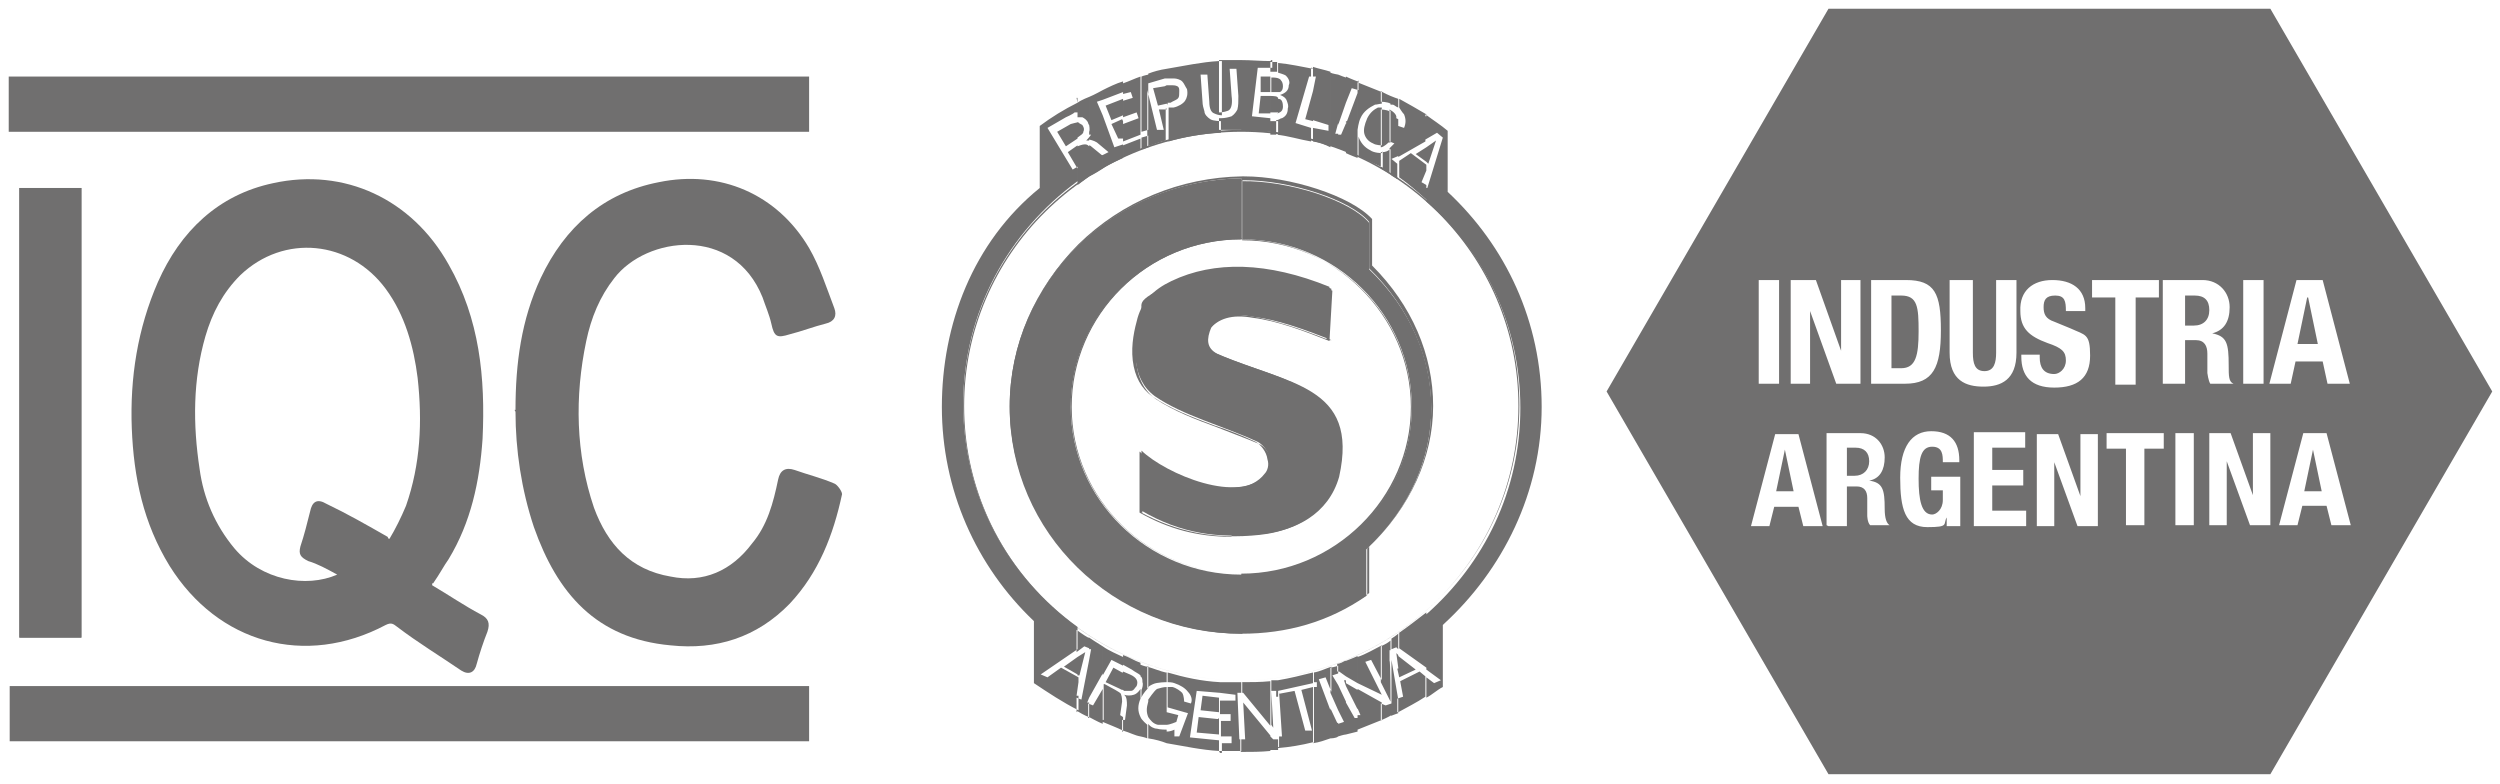
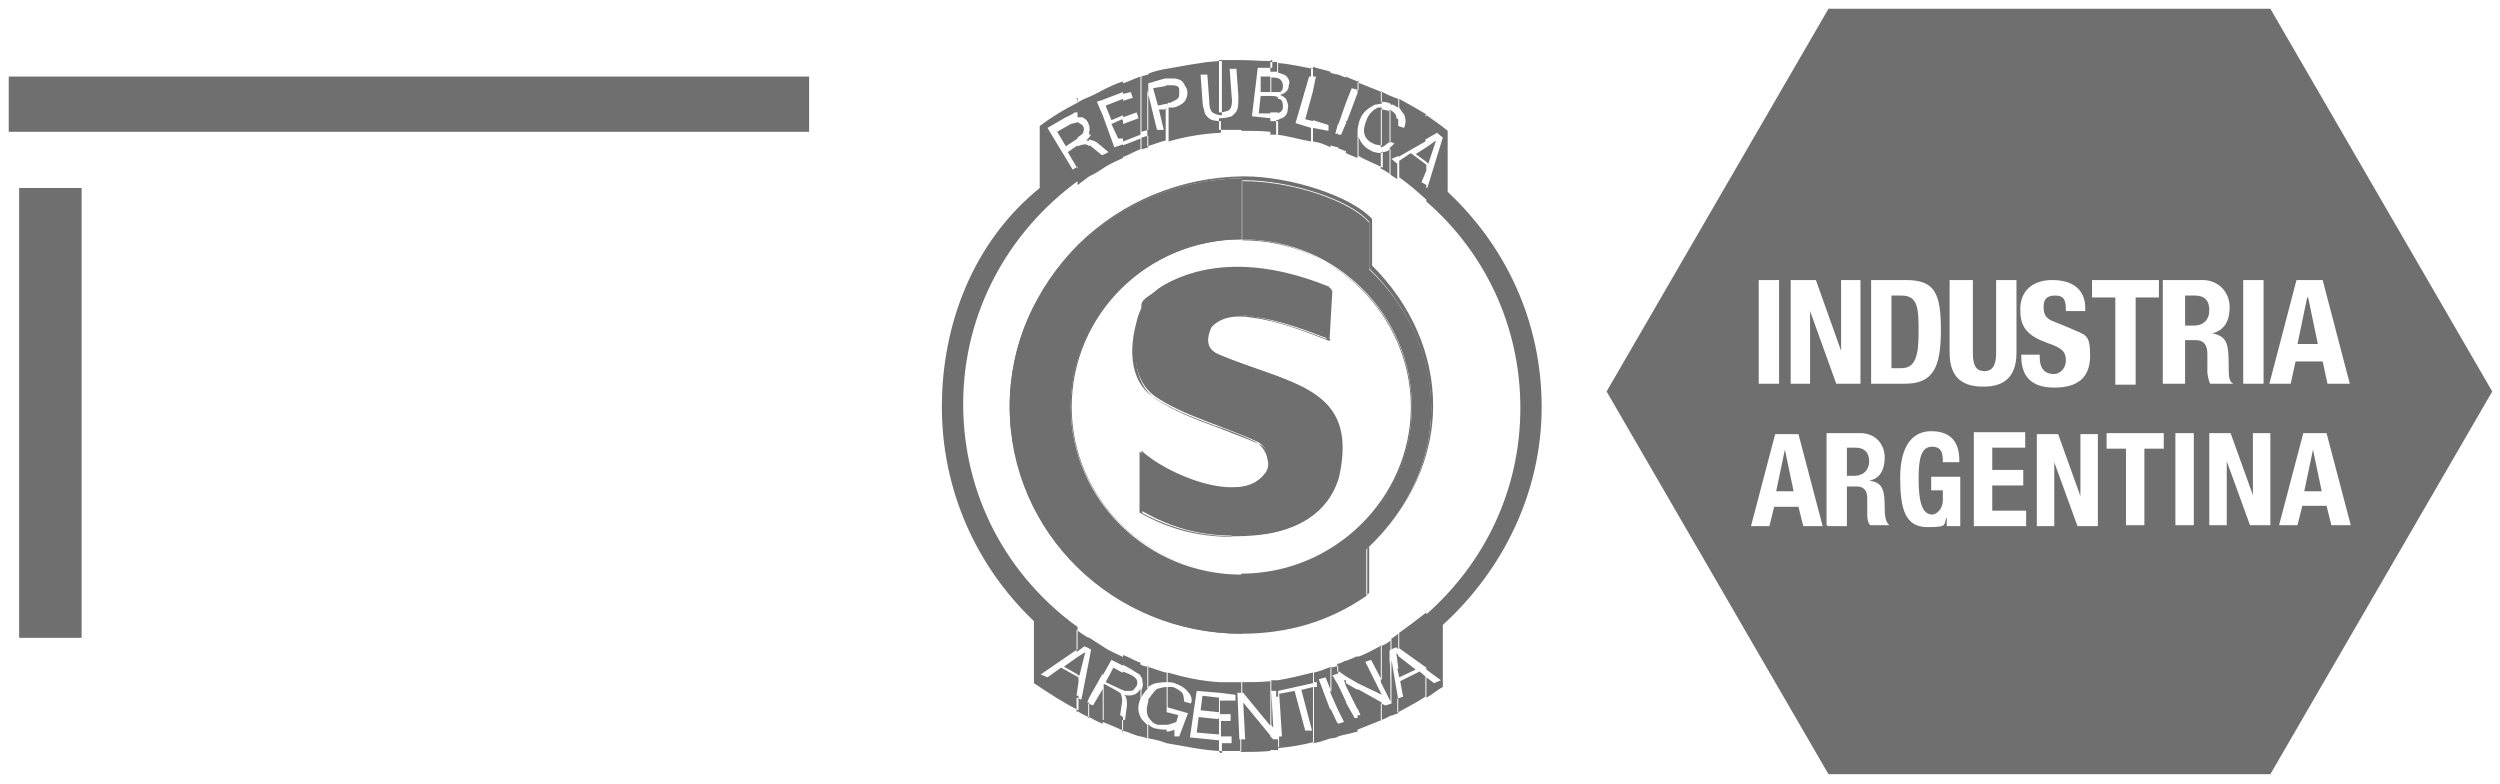
<svg xmlns="http://www.w3.org/2000/svg" id="Capa_1" version="1.1" viewBox="0 0 258 80.9">
  <defs>
    <style>
      .st0 {
        fill-rule: evenodd;
      }

      .st0, .st1 {
        fill: #706f6f;
      }
    </style>
  </defs>
-   <path class="st1" d="M128.1,70.2c-15.9,0-28.7-12.7-28.7-28.4s12.9-28.4,28.7-28.4,28.7,12.7,28.7,28.4-12.9,28.4-28.7,28.4ZM128.1,13.6c-15.8,0-28.6,12.6-28.6,28.3s12.8,28.3,28.6,28.3,28.6-12.6,28.6-28.3-12.8-28.3-28.6-28.3Z" />
  <path class="st0" d="M128.2,18.4h0v6.3c9.7,0,17.5,7.8,17.5,17.3s-7.9,17.3-17.6,17.3v6.1c4.7,0,9-1.2,12.9-3.9v-4.8c9-8.4,8.8-20.8.3-28.9v-4.8c-1.9-2.3-8.3-4.4-13.2-4.3M128.1,18.4c-13.2.2-23.9,10.6-23.9,23.6s10.7,23.4,23.9,23.4v-6.1c-9.7,0-17.6-7.8-17.6-17.3s7.9-17.3,17.6-17.3c0,0,0-6.3,0-6.3Z" />
  <path class="st1" d="M128.2,65.4h0c-6.4,0-12.4-2.5-16.9-6.9-4.5-4.4-7-10.4-7-16.6s2.5-12.2,7-16.7c4.5-4.4,10.5-6.9,16.9-7h.2c4.7,0,11,2,13.2,4.4h0v4.8c4.1,4.1,6.3,9.2,6.3,14.5s-2.4,10.5-6.6,14.5v4.8h0c-3.9,2.7-8.2,3.9-12.9,3.9h-.1ZM128.2,59.3v6c4.7,0,9-1.4,12.9-3.9v-4.8h0c4.3-4.1,6.6-9.1,6.6-14.4s-2.3-10.5-6.4-14.5h0v-4.8c-1.9-2.3-8.2-4.3-12.9-4.3h-.2v6.2c9.7,0,17.5,7.8,17.5,17.3s-7.9,17.3-17.6,17.3h.1ZM128.1,18.4c-13.2.2-23.9,10.8-23.9,23.5s10.7,23.3,23.9,23.3v-6c-9.7,0-17.6-7.8-17.6-17.3s7.9-17.3,17.6-17.3v-6.2ZM128.1,24.7c-9.7,0-17.5,7.8-17.5,17.3s7.9,17.2,17.5,17.2,17.5-7.8,17.5-17.2-7.9-17.3-17.5-17.3Z" />
  <path class="st0" d="M149,64.4c6.1-5.6,10.1-13.6,10.1-22.4s-3.7-16.6-9.7-22.2v-6.3c-.7-.6-1.5-1.1-2.3-1.7v2.6l1.2-.7.6.5-1.6,5.2h-.1v1.4c6,5.2,9.7,12.8,9.7,21.3s-3.7,16-9.7,21.3v5.7l1.5,1.1-.7.3-.8-.6v2.1c.6-.3,1.1-.8,1.7-1.1v-6.4h0ZM147.2,17.7v-.3h0v.3ZM147.2,16.7v-1.5l1-.7-.8,2.4s-.2-.2-.2-.2ZM147.2,11.8c-1-.6-1.9-1.1-2.8-1.6v.9s.3.5.5.7c.2.5.2.9,0,1.4l-.6-.2v3.2l2.8-1.6v-2.6h.1ZM144.3,73.5c.9-.5,1.9-1,2.8-1.6v-2.1l-.6-.5-2,1,.3,1.6-.6.2s0,1.4,0,1.4ZM147.2,15.2v1.5l-1.1-.8,1.1-.7ZM147.2,17.3v.3l-.5,1.2.5.3v1.5c-.9-.8-1.8-1.6-2.8-2.3v-1.7l1.2-.8,1.6,1.2h0ZM147.2,63.2v5.7l-2.8-2v-1.6c1-.7,1.9-1.4,2.8-2.1M144.3,68.9v-1.2l1.8,1.4-1.7.8-.2-.9h.1ZM144.3,12.7v-.3.3M144.3,10.2s-.6-.2-.8-.3v.9h.2c.2,0,.3.2.6.3,0,0,0-.9,0-.9ZM143.5,73.9s.5-.2.8-.3v-1.4h0l-.7-4.1v4.5h0v1.2h-.1ZM144.3,12.3v.6h0v3.2l-.7.3.6.5h0v1.6c-.2-.2-.6-.3-.8-.6v-2.6l.5-.5-.5-.2v-3.3s.6.3.7.7v.2M144.3,65.4v1.6l-.2-.2-.5.2v-1.1s.5-.3.8-.6M144.3,67.7v1.2l-.2-1.5.2.2ZM143.5,9.9s-.7-.3-1-.5v1.1s.7,0,1,.2v-.9ZM142.6,74.3s.7-.3,1-.5v-1.2l-.6.2-.5-.2v1.8h0ZM143.5,11.4v3.3h-.2s-.5.5-.8.5h0v-3.9s.6,0,.9.2q.2.2,0,0M143.5,15.4v2.6s-.7-.5-1-.6v-1.7h.2c.2,0,.6-.1.7-.3M143.5,66v1.1h-.1v1.1c.1,0,.1,4.2.1,4.2l-1-2v-3.7s.7-.3,1-.6M142.6,71.8h0ZM142.6,9.5c-.8-.3-1.7-.7-2.5-1v1h0v3.9s.1-.8.3-1.2c.3-.7.9-1.1,1.5-1.4.2,0,.5-.1.7-.1v-1.1h0ZM140.1,75.3c.8-.3,1.7-.7,2.5-1v-1.8l-2.5-1.4v2l.3.7h-.3s0,1.5,0,1.5ZM142.6,11.1v3.9s-.6,0-.9-.2c-.5-.2-.8-.6-.9-1s0-.9.3-1.6c.3-.6.7-.9,1.1-1.1h.3M142.6,15.8s-.8,0-1.2-.3c-.6-.3-1-.8-1.2-1.4v-.5,2.5c.9.5,1.7.8,2.5,1.2v-1.7h0ZM142.6,66.5v3.7l-1.1-2.1-.6.2,1.7,3.4h0l-2.5-1.2v-2.7c.9-.3,1.7-.8,2.5-1.2M140.1,8.4s-.8-.3-1.2-.5v2.7l.6-1.5.7.2s0-1,0-1ZM138.9,75.8s.8-.2,1.2-.3v-1.4h-.3l-.9-1.6v3.4h0ZM140.1,9.5v6.8s-.8-.3-1.2-.5v-3l1.2-3.2h0ZM140.1,67.8v2.7l-1.2-.7v-1.6s.8-.3,1.2-.5M140.1,71.2v2l-1.2-2.4v-.3s1.2.7,1.2.7ZM138.9,8s-.6-.2-.8-.3v5.2l.8-2.3v-2.7h0ZM138.1,76s.6-.2.8-.2v-3.4l-.8-1.7v2.6l.6,1.2-.6.2v1.4h0ZM138.9,12.6v3s-.6-.2-.8-.3v-1.4h.3l.6-1.4h-.1ZM138.9,68.2v1.6l-.7-.5h-.2v-.8c.3,0,.6-.2.8-.3M138.9,70.5v.3l-.2-.6h.2v.2ZM138.1,7.7s-.6-.1-.8-.2v7.5s.6.2.8.2v-1.4h-.3l.3-1.1v-5.2h0ZM137.3,76.2s.6,0,.8-.2v-1.4h-.1l-.7-1.5v2.9h0ZM138.1,68.6v.9l-.6.2.6,1v2.6l-.8-1.8v-2.6s.6-.1.8-.2M137.3,7.4c-.6-.2-1.2-.3-1.8-.5v1h.3l-.3,1.5v3l1.6.5v.6l-1.6-.3v1.4c.7.1,1.2.3,1.8.6v-7.5h0ZM135.5,76.7c.7-.1,1.2-.3,1.8-.5v-2.9l-1.2-3.2.7-.2.6,1.5v-2.6c-.6.2-1.2.5-1.8.6v1h.3v.5c.1,0-.3,0-.3,0v5.7h0ZM135.5,7.1c-1.1-.2-2.4-.5-3.6-.6v1s.7.2.8.3c.2.2.5.6.3,1,0,.5-.3.8-.9,1,.3.1.6.3.7.6s.2.5.1.8c0,.5-.2.8-.6,1-.2,0-.3.2-.6.2v1.5c1.2.1,2.4.5,3.6.7v-1.4l-1.6-.5,1.4-4.8h.2v-.9h.1ZM131.9,77.2c1.2-.1,2.4-.3,3.6-.6v-5.7l-1.2.3,1.1,4.2h-.7l-1.1-4.1-1.6.3v-.2l.3,4.6h-.3v1.1h-.1ZM135.5,9.5v3l-.8-.2.8-2.9h0ZM135.5,69.5v1l-3.6.8v-1.1c1.2-.2,2.4-.5,3.6-.8M131.9,11.7v-1.5s.2,0,.3.1c.1.1.2.3.2.7s-.2.6-.6.7M131.9,9.5v-1.4s.2,0,.3.2c.1.1.2.3.2.6s-.1.5-.3.6h-.2M131.9,6.4h-.8v1h.7v-1h.1ZM131.1,77.4h.8v-1.1h-.5l-.3-.3v1.6h0ZM131.9,8.1v1.4h-.7v-1.5h.2s.3,0,.6.1M131.9,10.1v1.5h-.8v-1.7h0s.6,0,.7.1M131.9,12.4v1.5h-.8v-1.4h.8M131.9,70.2v1.1h-.2v.6h.2v-.6h-.7l.2,3.8-.2-.3v-4.6h.8M131.1,6.3c-1,0-2-.1-3-.1v7.3c1,0,2,0,3,.1v-1.4h0l-1.9-.2.6-5h1.5v-.8h-.1ZM128.1,77.6c1,0,2,0,3-.1v-1.6l-2.8-3.4.2,3.8h-.5s0,1.2,0,1.2ZM131.1,8v1.5h-1v-1.6h1ZM131.1,10v1.7h-1.2l.2-1.8h1,0ZM131.1,70.3v4.6l-2.8-3.4h-.2v-1.1c1,0,2,0,3-.1M128.1,6.2h-2.3v5.4h.2s.8-.1.9-.3c.2-.2.3-.7.2-1.4l-.2-2.8h.7l.2,2.8c0,.6,0,1-.1,1.4-.1.2-.3.5-.6.7-.3.1-.7.2-1.1.2h-.2v1.2h2.3v-7.3h0ZM125.8,77.5h2.3v-1.2h-.2l-.2-4.8h.5v-1.1h-2.3v1.1l1.6.2v.6h-1.6c0-.1,0,1.4,0,1.4h1.1v.7h-1v1.6h1.1v.7h-1v1h-.2ZM125.8,6.3c-1.8.1-3.6.5-5.4.8v1h.8c.2,0,.6.1.8.3s.3.5.5.8c.1.5,0,.9-.2,1.2s-.7.6-1.2.7h-.5v3.5c1.7-.5,3.5-.8,5.4-.9v-1.2s-.8,0-1.1-.2c-.3-.2-.6-.5-.6-.8-.1-.3-.2-.7-.2-1l-.2-2.8h.7l.2,2.8c0,.7.2,1.1.5,1.2.2.1.5.2.8.2v-5.6ZM120.4,76.7c1.8.3,3.6.7,5.4.8v-1.1l-3-.3.7-4.8,2.4.2v-1.1c-1.9-.1-3.7-.5-5.4-1v1s.5,0,.7.1c.6.2,1.1.5,1.4.9.3.3.5.8.3,1.2l-.7-.2s0-.6-.2-.9c-.2-.2-.6-.5-1-.6h-.5v2.4-.3l2.1.6-.9,2.4h-.5v-.7c-.2.1-.5.2-.8.2,0,0,0,1.4,0,1.4ZM125.8,72v1.5l-1.9-.2.2-1.5,1.7.2ZM125.8,74.1v1.7l-2.3-.2.2-1.6,1.9.2h.1ZM120.4,74.9v-1.4l1.2.3-.2.7s-.7.3-1,.3M120.4,10.7v-1.9h.6c.1,0,.3,0,.5.1s.2.3.2.5c0,.3,0,.6-.1.7-.1.2-.5.3-.8.5h-.3v.2ZM120.4,7.1c-.7.1-1.4.3-1.9.5v1l1.7-.5h.2v-1ZM118.5,76.2c.7.1,1.4.3,1.9.5v-1.4s-.7,0-1-.1c-.3,0-.7-.2-.9-.5v1.4h0ZM120.4,8.8v1.9l-.9.2-.5-1.8,1.2-.2h0M120.4,11.3h-.8l.5,2.1h-.7l-1-4.1v4.6h0v1.2c.7-.2,1.4-.5,1.9-.6v-3.3h.1ZM120.4,69.4v1s-1,0-1.4.2c-.2.1-.5.2-.6.5v-2.3c.7.2,1.4.5,1.9.6M120.4,70.9v2.5h0v1.4h-.9c-.5-.1-.8-.5-1-.8v-1.8s.6-.9.9-1.1c.3-.1.7-.2,1-.2M118.5,7.7s-.5.1-.7.2v5.7l.7-.2v.2-4.8h0v-1h0ZM117.7,76s.5.1.7.2v-1.4s-.6-.5-.7-.8v2h0ZM118.5,14v1.2s-.5.2-.7.2v-1.2l.7-.2ZM118.5,68.7v2.3s-.6.6-.7,1v-.8h0c.1-.2.2-.6.1-.8,0-.2,0-.5-.2-.6v-1.2s.5.2.7.2M118.5,72.2v1.8h0c-.2-.5-.2-.9,0-1.6h0M117.7,7.9c-.6.2-1.2.5-1.8.7v1.1l.8-.2.2.6-1,.3v1.7l1.4-.5.2.6-1.6.6v1.8l1.8-.7v-6ZM115.9,75.4c.7.2,1.2.5,1.8.6v-2c-.3-.6-.3-1.2,0-1.9v-1s-.3.5-.7.6c-.3.1-.7.1-1,0,.3.2.3.7.3,1.1l-.2,1.5h-.3v1.2h.1ZM117.7,14.2v1.2c-.6.2-1.2.6-1.8.8v-1.2l1.8-.7h0ZM117.7,68.5v1.2h0c-.2-.2-.5-.3-.9-.6l-.9-.5v-1c.6.2,1.2.6,1.8.8M115.9,71.2v-1.9l.7.3c.7.3.9.7.7,1.2-.2.2-.3.5-.6.5h-.7M115.9,8.4c-.7.2-1.5.6-2.1.9v1l2.1-.8v-1.1ZM113.8,74.5c.7.3,1.5.6,2.1.9v-1.4l-.3-.2.2-1.4s0-.5-.1-.7c0-.2-.3-.3-.6-.5l-1.1-.6h-.1v3.7h-.1ZM115.9,10.2v1.7l-1.2.5-.6-1.5s1.8-.7,1.8-.7ZM115.9,12.5v1.8h-.5l-.7-1.5,1.1-.5h0ZM115.9,14.9l-.9.3-1.2-3.3v3.3l.6.5-.6.3v1.4c.7-.5,1.5-.8,2.1-1.1v-1.2h0ZM115.9,67.7v1l-1.2-.6-.9,1.6v-3c.7.5,1.5.8,2.1,1.1M115.9,69.3v1.9s-.2,0-.3-.1l-1.5-.7.8-1.5.9.5h.1ZM113.8,9.3s-.9.5-1.4.7v2.9s.1.5,0,.7v.8s.5.1.8.3l.6.5v-3.3l-.6-1.4.6-.2v-1ZM112.4,74s.9.5,1.4.7v-3.6l-1,1.7-.5-.2v1.5h.1ZM113.8,16v1.4s-.9.6-1.4.8v-3.2s.1,0,.2.1l1.1.9h0ZM113.8,66.5v3l-1.4,2.5v-3.9l.2-1.1h-.2v-1.2s.9.6,1.4.9M112.4,10s-.8.3-1.2.6v1.5h.5c.2.1.5.3.6.6,0,0,0,.1.1.2v-2.9h.1ZM111.2,73.4s.8.5,1.2.6v-1.5h-.2l.2-.5v-3.9l-.8,4.1-.5-.2v1.5ZM112.4,13.9v.6h-.3s.3-.3.5-.6M112.4,15v3.2s-.8.6-1.2.9v-1.5h0v-2.5h0s.5-.2.7-.2.3,0,.5.2M112.4,65.8v1.1l-.5-.2-.8.6v-2.3s.8.6,1.2.8M111.2,70.6v-.5h0v.5ZM111.2,69.6v-1.8l.8-.5-.6,2.4h-.2,0ZM111.2,14.3v-1.7s.3.2.5.3c.2.3.2.5.1.7,0,.2-.2.3-.6.6M111.2,10.6c-1.4.7-2.7,1.5-3.9,2.4v6.4c-6.9,5.6-10.1,14.1-10.1,22.6s3.5,16.4,9.5,22.1v6.4c1.5,1,3,2,4.6,2.8v-1.5h-.2l.2-1.4v-.5l-1.8-1-1.4,1-.7-.3,3.8-2.6v-2.3c-7.2-5.2-11.8-13.5-11.8-23s4.7-17.8,11.8-23v-1.5l-.5.3-2.6-4.3,1.9-1.1s.7-.3.9-.5h.3v-1.5h-.1ZM111.2,12.6v1.7h0l-1.2.8-.9-1.5,1.4-.8s.7-.2.9-.2M111.2,15v2.4l-1-1.7,1-.7ZM111.2,67.8v1.8l-1.4-.8,1.4-1Z" />
  <path class="st0" d="M137.1,35.1l.3-5.3c-5.9-2.4-11.5-3-16.2-.7s-3,2-3.5,3.8c-.8,2.7-1,6.2,1.5,8,2.9,2,6.9,3,10.6,4.7,1.1.6,1.8,2.4.9,3.3-2.7,3.3-10.4,0-12.9-2.4v6.2c4.1,2.4,8,2.9,12.4,2.4,3.4-.3,6.9-2,8-5.9,2.1-9.5-5.3-9.5-12.6-12.7-1.1-.6-1.1-1.5-.6-2.7.9-1.2,2.4-1.5,4.4-1.1,2.4.3,5,1.2,8,2.4" />
  <path class="st1" d="M127.1,55.4c-3.5,0-6.5-.8-9.5-2.5h0v-6.3h0c1.9,1.7,6.5,4.1,10,3.7,1.2,0,2.3-.6,2.9-1.4.3-.3.5-.9.3-1.5-.1-.8-.7-1.5-1.2-1.8-1.5-.7-2.8-1.2-4.3-1.7-2.4-.9-4.5-1.7-6.4-3-1.1-.8-1.8-2-2-3.7s.2-3.3.5-4.4c.5-1.7,1.6-2.9,3.5-3.8,4.4-2.1,9.9-2,16.3.6h0l-.3,5.4h0c-2.5-1-5.4-2-8-2.4-2.1-.3-3.6,0-4.4,1.1-.3.7-.5,1.2-.3,1.7.1.3.5.7.9.9,1.5.7,3,1.2,4.4,1.7,5.5,1.9,9.9,3.5,8.3,11-1.5,4.7-6.1,5.7-8,6-1,.1-2,.2-2.9.2h.2ZM117.6,52.8c3.8,2.1,7.7,2.9,12.4,2.4,1.9-.2,6.5-1.1,8-5.9,1.7-7.4-2.7-9-8.2-10.9-1.5-.5-2.9-1-4.4-1.7-.5-.2-.8-.6-.9-.9-.1-.5,0-1,.3-1.8.9-1.1,2.3-1.6,4.5-1.2,2.5.3,5.4,1.4,7.9,2.4l.3-5.2c-6.4-2.6-11.8-2.7-16.2-.6-1.9,1-3,2.1-3.5,3.8-.5,1.4-1.5,5.9,1.5,8,1.8,1.2,4.1,2.1,6.3,2.9,1.5.6,2.9,1.1,4.3,1.7.7.3,1.1,1,1.4,1.8,0,.6,0,1.1-.5,1.5-.7.8-1.7,1.2-2.9,1.4-3.5.2-8.1-2-10-3.7v6.1h-.2Z" />
-   <path class="st0" d="M53.2,42.5c0,3.9.6,8,1.9,11.9,2.4,6.8,6.4,11.5,14.1,12.2,4.7.5,8.9-.8,12.3-4.3,3-3.2,4.5-7.1,5.4-11.3,0-.3-.5-1-.8-1.1-1.4-.6-2.7-.9-4.1-1.4-.9-.3-1.5,0-1.7,1-.5,2.4-1.1,4.7-2.7,6.6-2.1,2.8-5,4.1-8.4,3.4-4.1-.7-6.5-3.3-7.9-7.1-1.9-5.6-2-11.5-.8-17.2.5-2.4,1.4-4.6,2.9-6.5,3.3-4.3,12.3-5.5,15.3,2,.3.9.7,1.8.9,2.7.3,1.4.6,1.5,1.9,1.1,1.2-.3,2.5-.8,3.7-1.1.9-.2,1.2-.8.9-1.6-.8-2.1-1.5-4.3-2.6-6.2-3.3-5.6-9.2-8.1-15.5-6.8-5.7,1.1-9.7,4.6-12.2,9.9-2,4.3-2.6,8.8-2.6,13.6h-.1Z" />
  <path class="st0" d="M83.6,7.9H.9v5.7h82.6v-5.7h.1Z" />
-   <path class="st0" d="M83.5,76.5v-5.7H1v5.7h82.6-.1Z" />
  <path class="st0" d="M8.4,65.8V19.4H2v46.4h6.4Z" />
  <path class="st0" d="M8.4,65.8H2V19.4h6.4v46.4Z" />
-   <path class="st0" d="M44.7,60.2c.7-1,1.1-1.8,1.6-2.5,2.3-3.8,3.2-8,3.5-12.4.3-6.3-.3-12.4-3.5-18-3.8-6.8-10.8-10-18.1-8.4-5.7,1.2-9.6,5-11.9,10.2-2.1,4.8-2.9,9.9-2.7,15.1.2,5.1,1.2,9.8,3.9,14.2,5,8,14,10.5,22.3,6.1.6-.3.8-.1,1.2.2,2.1,1.6,4.4,3,6.6,4.5.8.5,1.4.2,1.6-.7.3-1.1.7-2.3,1.1-3.3.3-.9.1-1.4-.7-1.8-1.7-.9-3.3-2-5-3v-.2ZM40,55.4c-2.1-1.2-4.2-2.4-6.3-3.4-1-.6-1.5-.2-1.7.8-.3,1.2-.6,2.4-1,3.6-.2.8,0,1.1.8,1.5,1,.3,1.9.8,3,1.4-3.2,1.4-7.8.6-10.6-2.7-2-2.4-3.2-5.2-3.6-8.2-.7-4.6-.7-9.2.6-13.7.7-2.4,1.8-4.5,3.6-6.3,4.5-4.3,11.3-3.6,15,1.4,2,2.7,2.9,6,3.3,9.2.5,4.5.3,8.9-1.2,13.2-.5,1.2-1.1,2.4-1.7,3.4h-.1Z" />
  <path class="st1" d="M234.3,79.9h-45.6l-22.9-39.5L188.7.9h45.6l22.9,39.5s-22.9,39.5-22.9,39.5ZM183.6,39.6v-10.7h-2.1v10.7h2.1ZM184.8,28.9v10.7h2v-7.5h0l2.7,7.5h2.5v-10.7h-2v7.3h0l-2.6-7.3h-2.6ZM193.2,39.6h3.4c2.9,0,3.7-1.7,3.7-5.5s-.6-5.2-3.6-5.2h-3.6v10.7h.1ZM195.3,30.5h.9c1.7,0,1.8,1.2,1.8,3.7s-.3,3.8-1.8,3.8h-1v-7.5h.1ZM201.2,28.9v7.5c0,2.9,1.7,3.5,3.5,3.5s3.4-.7,3.4-3.5v-7.5h-2.1v7.5c0,1-.2,1.9-1.2,1.9s-1.2-.8-1.2-1.9v-7.5h-2.3ZM208.6,36.3v.5c0,2,1,3.2,3.4,3.2s3.7-1,3.7-3.3-.5-2.1-2-2.8l-1.7-.7c-.9-.3-1.1-.8-1.1-1.5s.2-1.2,1.2-1.2,1.1.6,1.1,1.6h2v-.3c0-2-1.4-2.9-3.4-2.9s-3.4,1.1-3.3,3.2c0,1.8.9,2.6,2.8,3.3,1.5.5,1.9.9,1.9,1.8s-.7,1.4-1.2,1.4c-1.1,0-1.5-.7-1.5-1.7v-.3h-2.1.1ZM215.9,28.9v1.8h2.4v9h2.1v-9h2.4v-1.8s-6.9,0-6.9,0ZM223.4,39.6h2.1v-4.5h1.1c.9,0,1.2.6,1.2,1.4v2s.1.8.3,1.1h2.4c-.5-.2-.5-.8-.5-1.9,0-2.3-.2-3-1.7-3.3h0c1.2-.3,1.8-1.2,1.8-2.7s-1.1-2.8-2.8-2.8h-4.1s0,10.7,0,10.7ZM225.5,30.5h1c1,0,1.5.5,1.5,1.5s-.6,1.6-1.6,1.6h-.9v-3.2h0ZM233.6,39.6v-10.7h-2.1v10.7h2.1ZM234.1,39.6h2.3l.5-2.3h2.8l.5,2.3h2.3l-2.8-10.7h-2.7l-2.8,10.7h.1ZM238.2,30.7h0l1,4.8h-2.1l1-4.8h.1ZM180.6,54.3h2l.5-2h2.5l.5,2h2l-2.5-9.5h-2.4l-2.5,9.5h-.1ZM184.2,46.4h0l.9,4.3h-1.8l.9-4.3ZM188.7,54.3h1.9v-4.1h1c.8,0,1.1.5,1.1,1.2v1.8s0,.7.3,1h2c-.3-.2-.5-.7-.5-1.7,0-2-.2-2.7-1.6-2.9h0c1.1-.2,1.6-1.1,1.6-2.4s-.9-2.5-2.5-2.5h-3.5s0,9.5,0,9.5ZM190.6,46.2h.9c.9,0,1.4.5,1.4,1.4s-.6,1.5-1.5,1.5h-.8v-2.7h0ZM202.2,47.5c0-1.9-.9-3-2.9-3s-3.2,1.6-3.2,4.8.5,5.1,2.8,5.1,1.6-.3,2-1h0v.9h1.4v-5.1h-3v1.4h1.2v1c0,1-.7,1.5-1.1,1.5-1.1,0-1.4-1.5-1.4-3.7s.3-3.3,1.4-3.3,1.1.9,1.1,1.6h1.8-.1ZM203.7,44.8v9.5h5.4v-1.6h-3.5v-2.6h3.2v-1.6h-3.2v-2.3h3.4v-1.6h-5.3ZM210.2,44.8v9.5h1.8v-6.6h0l2.4,6.6h2.1v-9.5h-1.8v6.4h0l-2.3-6.4s-2.3,0-2.3,0ZM217.4,44.7v1.6h2v7.9h1.9v-7.9h2v-1.6h-6.1.1ZM226.4,54.2v-9.5h-1.9v9.5h1.9ZM228,44.7v9.5h1.8v-6.6h0l2.4,6.6h2.1v-9.5h-1.8v6.4h0l-2.3-6.4s-2.3,0-2.3,0ZM235.1,54.2h2l.5-2h2.5l.5,2h2l-2.5-9.5h-2.4l-2.5,9.5h-.1ZM238.7,46.4h0l.9,4.3h-1.8l.9-4.3Z" />
</svg>